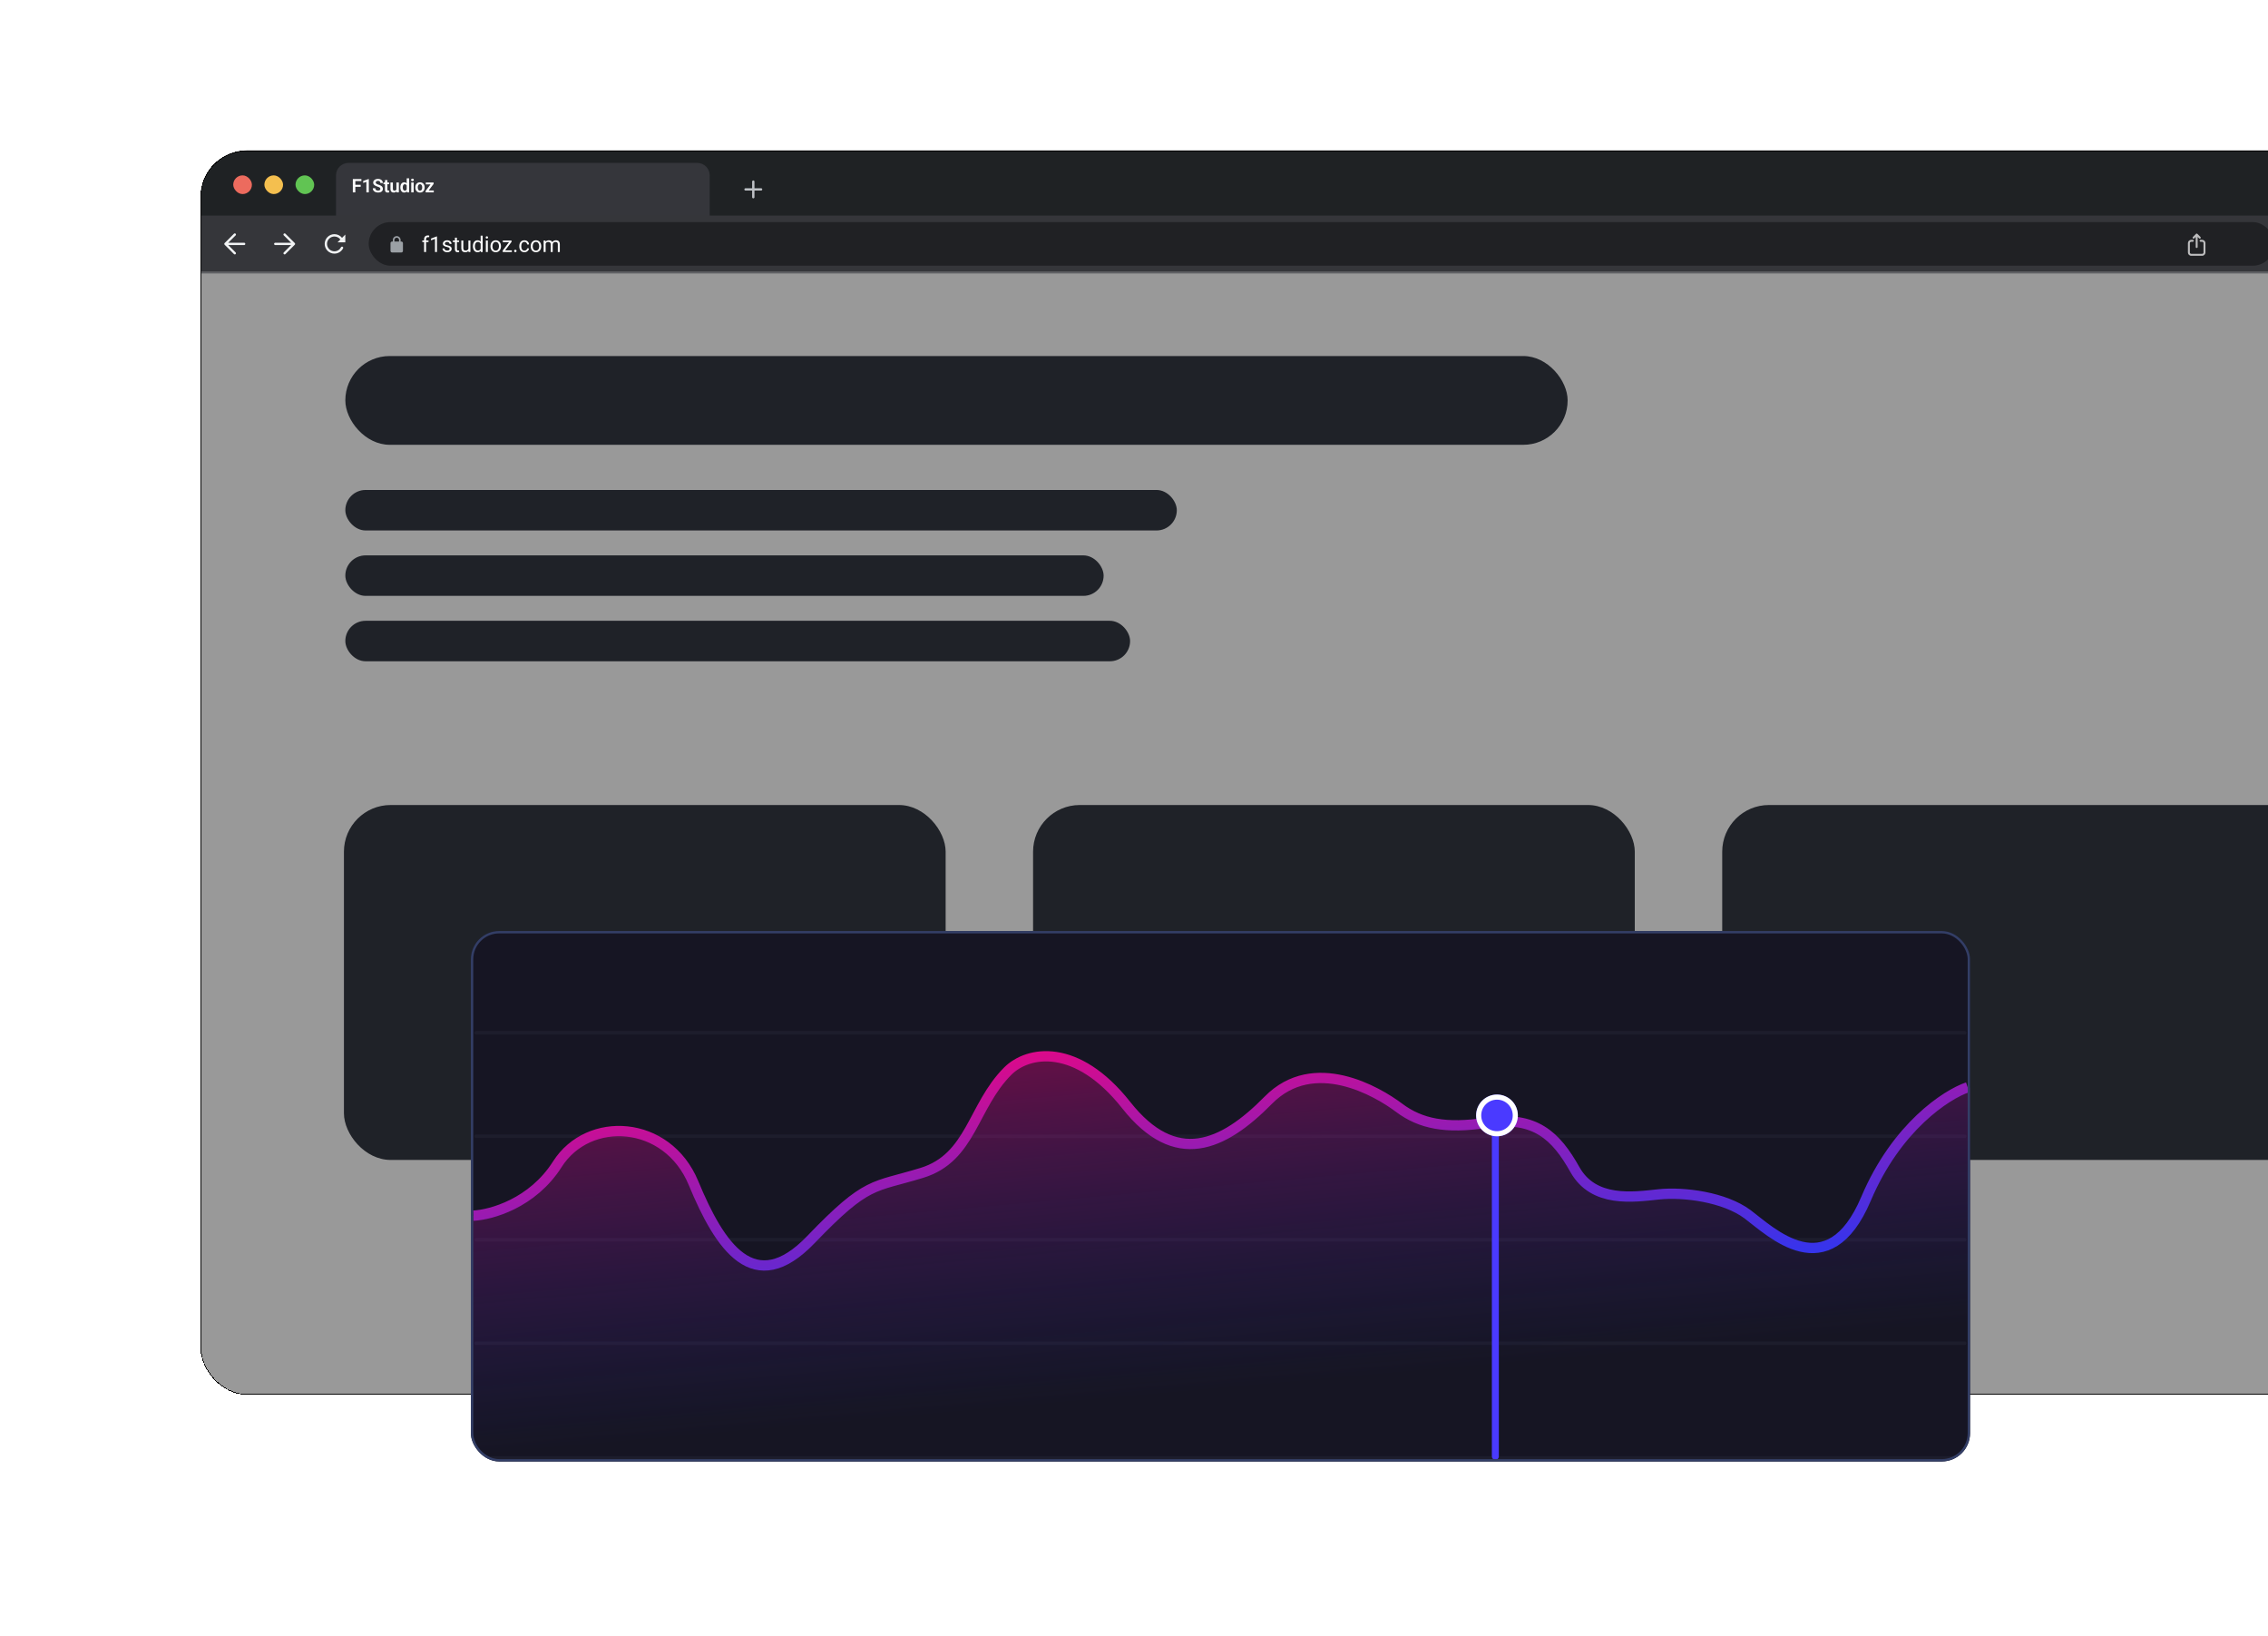
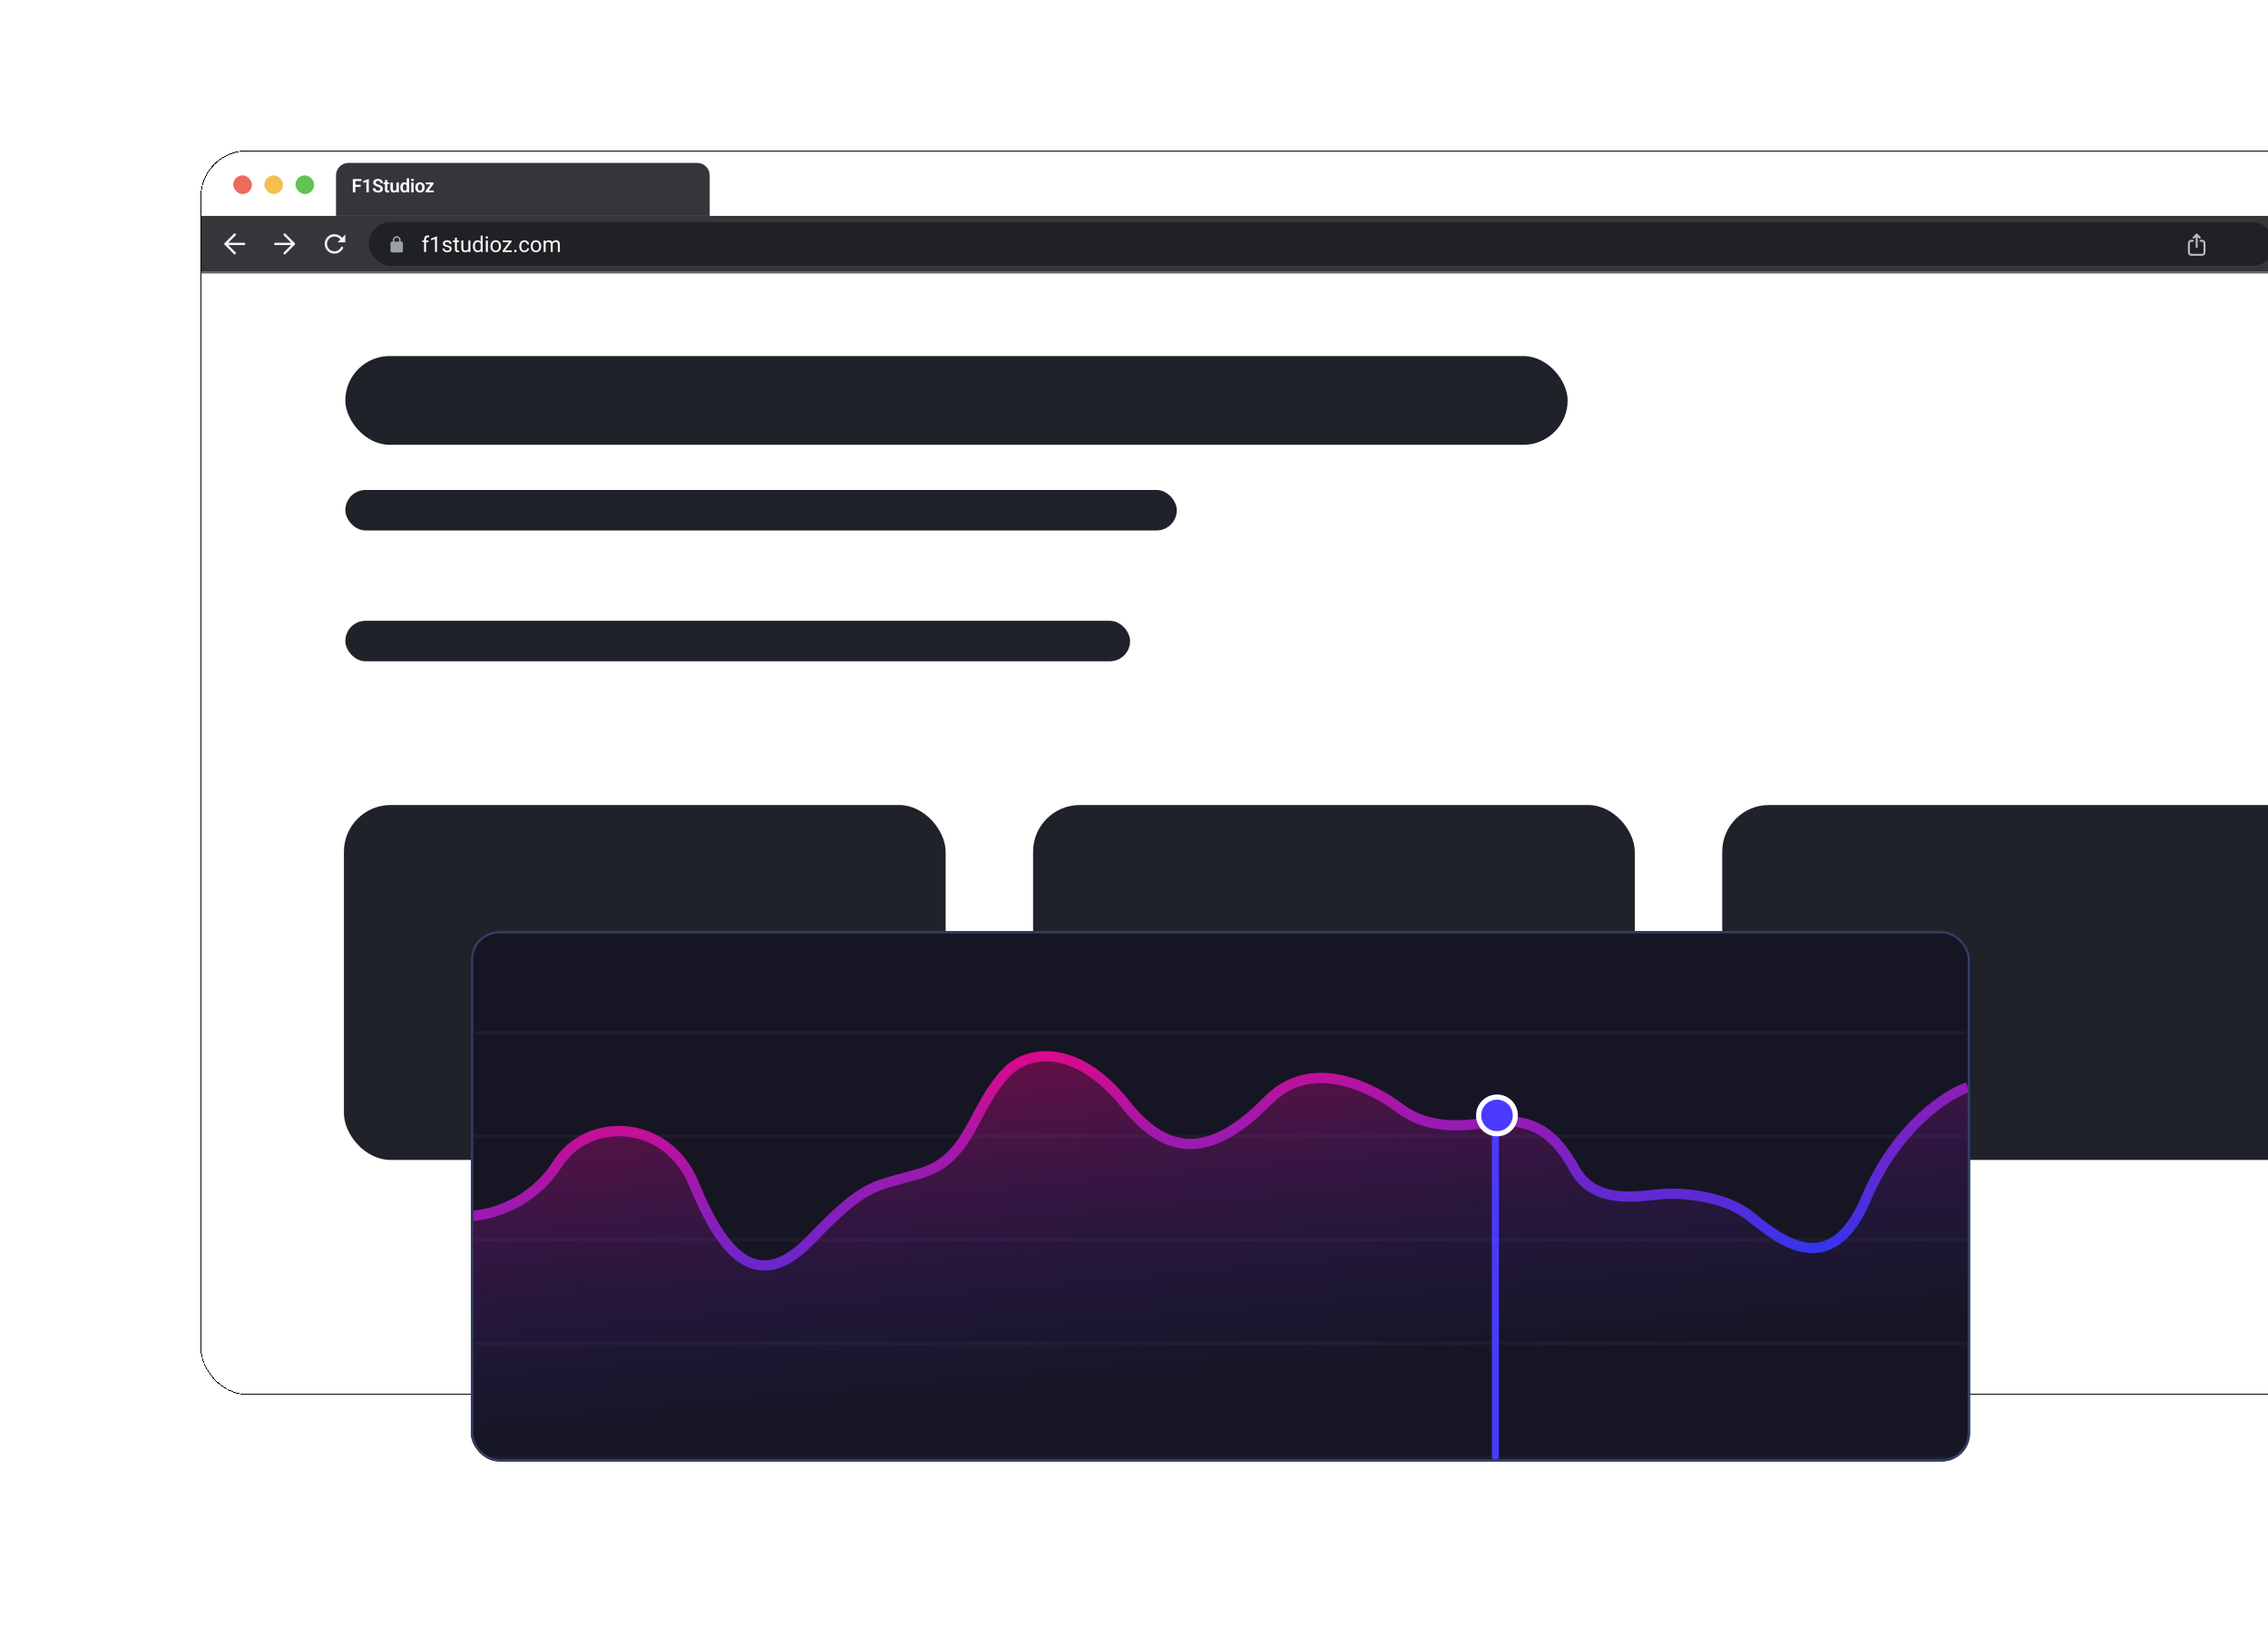
<svg xmlns="http://www.w3.org/2000/svg" width="441" height="318" viewBox="0 0 441 318" fill="none">
  <g clip-path="url(#clip0_920_7217)">
    <g filter="url(#filter0_d_920_7217)">
      <g clip-path="url(#clip1_920_7217)">
-         <rect x="49.492" y="18.75" width="435.98" height="241.908" rx="9" fill="black" fill-opacity="0.4" shape-rendering="crispEdges" />
        <g clip-path="url(#clip2_920_7217)">
-           <rect width="435.98" height="12.716" transform="translate(49.492 18.75)" fill="#1F2224" />
          <rect x="55.852" y="23.594" width="3.633" height="3.633" rx="1.817" fill="#EC6B5E" />
          <rect x="61.906" y="23.594" width="3.633" height="3.633" rx="1.817" fill="#F4BF4F" />
          <rect x="67.961" y="23.594" width="3.633" height="3.633" rx="1.817" fill="#61C453" />
          <g clip-path="url(#clip3_920_7217)">
            <g clip-path="url(#clip4_920_7217)">
              <path d="M75.836 23.594C75.836 22.256 76.92 21.172 78.258 21.172H146.077C147.415 21.172 148.499 22.256 148.499 23.594V31.466H75.836V23.594Z" fill="#35363B" />
              <path d="M79.594 24.314V26.897H79.106V24.314H79.594ZM80.635 25.43V25.815H79.466V25.43H80.635ZM80.772 24.314V24.699H79.466V24.314H80.772ZM82.213 24.307V26.897H81.743V24.855L81.12 25.061V24.681L82.16 24.307H82.213ZM84.458 26.226C84.458 26.177 84.451 26.132 84.435 26.093C84.421 26.053 84.394 26.017 84.355 25.985C84.317 25.952 84.264 25.92 84.194 25.889C84.125 25.857 84.037 25.824 83.928 25.79C83.807 25.752 83.695 25.71 83.591 25.662C83.487 25.615 83.395 25.56 83.316 25.497C83.238 25.435 83.177 25.363 83.133 25.281C83.089 25.198 83.067 25.102 83.067 24.994C83.067 24.887 83.09 24.79 83.135 24.703C83.181 24.615 83.246 24.54 83.33 24.477C83.414 24.413 83.513 24.364 83.626 24.33C83.741 24.296 83.868 24.279 84.006 24.279C84.197 24.279 84.363 24.313 84.503 24.383C84.643 24.453 84.752 24.548 84.829 24.667C84.906 24.787 84.944 24.921 84.944 25.07H84.458C84.458 24.989 84.441 24.918 84.407 24.857C84.374 24.795 84.323 24.747 84.254 24.711C84.187 24.676 84.102 24.658 83.999 24.658C83.899 24.658 83.817 24.673 83.75 24.703C83.685 24.732 83.636 24.772 83.603 24.823C83.571 24.874 83.555 24.931 83.555 24.994C83.555 25.041 83.567 25.083 83.589 25.121C83.611 25.158 83.645 25.193 83.69 25.226C83.735 25.258 83.791 25.288 83.857 25.316C83.924 25.343 84.002 25.371 84.091 25.398C84.233 25.441 84.357 25.488 84.463 25.54C84.571 25.592 84.66 25.651 84.731 25.717C84.804 25.784 84.857 25.858 84.893 25.941C84.93 26.024 84.948 26.118 84.948 26.223C84.948 26.334 84.926 26.433 84.882 26.521C84.838 26.608 84.776 26.683 84.694 26.744C84.613 26.806 84.514 26.853 84.4 26.885C84.286 26.916 84.159 26.933 84.018 26.933C83.893 26.933 83.769 26.916 83.646 26.883C83.524 26.849 83.413 26.798 83.314 26.73C83.215 26.662 83.135 26.575 83.076 26.471C83.017 26.366 82.988 26.243 82.988 26.102H83.477C83.477 26.184 83.49 26.254 83.516 26.312C83.543 26.368 83.581 26.415 83.63 26.452C83.679 26.487 83.737 26.513 83.804 26.53C83.87 26.546 83.941 26.555 84.018 26.555C84.118 26.555 84.199 26.541 84.263 26.514C84.328 26.485 84.377 26.446 84.409 26.397C84.442 26.347 84.458 26.29 84.458 26.226ZM86.16 24.977V25.315H85.061V24.977H86.16ZM85.355 24.506H85.825V26.343C85.825 26.4 85.833 26.444 85.848 26.475C85.864 26.506 85.887 26.526 85.917 26.537C85.948 26.547 85.985 26.553 86.027 26.553C86.058 26.553 86.087 26.551 86.112 26.547C86.138 26.544 86.16 26.54 86.178 26.537L86.18 26.888C86.141 26.901 86.097 26.912 86.047 26.92C85.998 26.928 85.943 26.933 85.882 26.933C85.777 26.933 85.684 26.915 85.605 26.879C85.526 26.843 85.464 26.784 85.421 26.704C85.377 26.622 85.355 26.514 85.355 26.381V24.506ZM87.579 26.441V24.977H88.051V26.897H87.607L87.579 26.441ZM87.639 26.044L87.784 26.04C87.784 26.169 87.77 26.288 87.742 26.397C87.714 26.506 87.669 26.6 87.609 26.68C87.55 26.76 87.475 26.822 87.384 26.867C87.293 26.911 87.185 26.933 87.061 26.933C86.966 26.933 86.88 26.919 86.802 26.893C86.724 26.866 86.656 26.824 86.6 26.767C86.544 26.709 86.501 26.636 86.47 26.546C86.439 26.455 86.424 26.345 86.424 26.218V24.977H86.892V26.221C86.892 26.285 86.899 26.338 86.913 26.381C86.929 26.423 86.95 26.458 86.976 26.485C87.003 26.511 87.034 26.53 87.07 26.542C87.106 26.553 87.145 26.558 87.187 26.558C87.3 26.558 87.389 26.536 87.455 26.491C87.521 26.445 87.568 26.383 87.597 26.306C87.625 26.228 87.639 26.141 87.639 26.044ZM89.581 26.489V24.172H90.053V26.897H89.627L89.581 26.489ZM88.348 25.96V25.923C88.348 25.776 88.364 25.643 88.397 25.524C88.432 25.403 88.481 25.3 88.546 25.213C88.612 25.127 88.69 25.06 88.782 25.013C88.876 24.966 88.982 24.942 89.1 24.942C89.215 24.942 89.315 24.965 89.4 25.011C89.486 25.057 89.559 25.123 89.62 25.208C89.681 25.293 89.73 25.394 89.767 25.512C89.804 25.627 89.83 25.755 89.847 25.895V25.996C89.83 26.132 89.804 26.257 89.767 26.37C89.73 26.484 89.681 26.583 89.62 26.668C89.559 26.752 89.486 26.817 89.4 26.863C89.314 26.909 89.212 26.933 89.097 26.933C88.979 26.933 88.874 26.908 88.781 26.86C88.688 26.811 88.61 26.743 88.545 26.656C88.481 26.568 88.432 26.465 88.397 26.347C88.364 26.229 88.348 26.1 88.348 25.96ZM88.818 25.923V25.96C88.818 26.043 88.825 26.12 88.839 26.193C88.853 26.265 88.876 26.329 88.908 26.384C88.94 26.439 88.981 26.481 89.031 26.512C89.082 26.543 89.143 26.558 89.215 26.558C89.308 26.558 89.383 26.538 89.442 26.498C89.503 26.456 89.549 26.4 89.582 26.329C89.616 26.257 89.637 26.176 89.646 26.086V25.808C89.642 25.737 89.629 25.671 89.609 25.611C89.59 25.55 89.563 25.498 89.528 25.455C89.493 25.411 89.451 25.377 89.4 25.352C89.349 25.327 89.289 25.315 89.219 25.315C89.147 25.315 89.085 25.331 89.034 25.363C88.984 25.393 88.942 25.436 88.91 25.492C88.878 25.547 88.855 25.612 88.839 25.685C88.825 25.759 88.818 25.838 88.818 25.923ZM90.937 24.977V26.897H90.467V24.977H90.937ZM90.435 24.476C90.435 24.406 90.459 24.348 90.506 24.302C90.554 24.256 90.62 24.232 90.701 24.232C90.783 24.232 90.847 24.256 90.894 24.302C90.943 24.348 90.967 24.406 90.967 24.476C90.967 24.544 90.943 24.601 90.894 24.648C90.847 24.694 90.783 24.717 90.701 24.717C90.62 24.717 90.554 24.694 90.506 24.648C90.459 24.601 90.435 24.544 90.435 24.476ZM91.264 25.957V25.919C91.264 25.779 91.284 25.649 91.325 25.531C91.365 25.412 91.423 25.308 91.5 25.221C91.577 25.133 91.671 25.065 91.782 25.017C91.894 24.967 92.02 24.942 92.162 24.942C92.306 24.942 92.434 24.967 92.545 25.017C92.658 25.065 92.752 25.133 92.829 25.221C92.906 25.308 92.965 25.412 93.005 25.531C93.045 25.649 93.065 25.779 93.065 25.919V25.957C93.065 26.096 93.045 26.226 93.005 26.345C92.965 26.463 92.906 26.567 92.829 26.656C92.752 26.743 92.658 26.811 92.547 26.86C92.436 26.908 92.309 26.933 92.166 26.933C92.024 26.933 91.897 26.908 91.784 26.86C91.672 26.811 91.577 26.743 91.5 26.656C91.423 26.567 91.365 26.463 91.325 26.345C91.284 26.226 91.264 26.096 91.264 25.957ZM91.733 25.919V25.957C91.733 26.041 91.741 26.119 91.757 26.193C91.774 26.266 91.799 26.331 91.834 26.386C91.868 26.442 91.912 26.485 91.967 26.517C92.022 26.548 92.089 26.564 92.166 26.564C92.241 26.564 92.306 26.548 92.361 26.517C92.415 26.485 92.46 26.442 92.494 26.386C92.529 26.331 92.555 26.266 92.572 26.193C92.588 26.119 92.597 26.041 92.597 25.957V25.919C92.597 25.837 92.588 25.759 92.572 25.687C92.555 25.614 92.529 25.549 92.494 25.494C92.46 25.437 92.415 25.393 92.359 25.361C92.305 25.328 92.239 25.311 92.162 25.311C92.086 25.311 92.021 25.328 91.967 25.361C91.912 25.393 91.868 25.437 91.834 25.494C91.799 25.549 91.774 25.614 91.757 25.687C91.741 25.759 91.733 25.837 91.733 25.919ZM94.845 26.528V26.897H93.401V26.528H94.845ZM94.811 25.258L93.577 26.897H93.268V26.608L94.496 24.977H94.811V25.258ZM94.639 24.977V25.348H93.293V24.977H94.639Z" fill="white" />
            </g>
          </g>
-           <path d="M156.975 24.805V26.319M156.975 27.833V26.319M156.975 26.319H155.461M156.975 26.319H158.489" stroke="#BEC1C5" stroke-width="0.454" stroke-linecap="round" stroke-linejoin="round" />
        </g>
        <rect width="435.98" height="10.899" transform="translate(49.492 31.466)" fill="#35363A" />
        <path d="M57.969 36.916H54.336M54.336 36.916L56.153 35.099M54.336 36.916L56.153 38.733" stroke="#F1F3F4" stroke-width="0.454" stroke-linecap="round" stroke-linejoin="round" />
        <path d="M64.023 36.916H67.656M67.656 36.916L65.84 35.099M67.656 36.916L65.84 38.733" stroke="#F1F3F4" stroke-width="0.454" stroke-linecap="round" stroke-linejoin="round" />
        <path fill-rule="evenodd" clip-rule="evenodd" d="M74.087 36.916C74.087 36.122 74.731 35.478 75.525 35.478C75.999 35.478 76.42 35.707 76.682 36.062L76.131 36.613H77.644V35.099L77.006 35.738C76.659 35.303 76.125 35.024 75.525 35.024C74.48 35.024 73.633 35.871 73.633 36.916C73.633 37.961 74.48 38.808 75.525 38.808C76.261 38.808 76.898 38.388 77.211 37.776C77.268 37.665 77.224 37.528 77.112 37.471C77 37.414 76.864 37.458 76.806 37.569C76.568 38.036 76.084 38.354 75.525 38.354C74.731 38.354 74.087 37.71 74.087 36.916Z" fill="#F1F3F4" />
        <rect x="82.188" y="32.677" width="370.583" height="8.477" rx="4.239" fill="#202124" />
        <path fill-rule="evenodd" clip-rule="evenodd" d="M87.641 35.402C87.223 35.402 86.884 35.741 86.884 36.159V36.462H86.733C86.565 36.462 86.43 36.597 86.43 36.764V38.278C86.43 38.446 86.565 38.581 86.733 38.581H88.549C88.716 38.581 88.852 38.446 88.852 38.278V36.764C88.852 36.597 88.716 36.462 88.549 36.462H88.398V36.159C88.398 35.741 88.059 35.402 87.641 35.402ZM88.095 36.462V36.159C88.095 35.908 87.892 35.705 87.641 35.705C87.39 35.705 87.187 35.908 87.187 36.159V36.462H88.095Z" fill="#9BA0A5" />
        <path fill-rule="evenodd" clip-rule="evenodd" d="M437.767 34.965C437.693 34.891 437.573 34.891 437.499 34.965L436.893 35.571C436.82 35.645 436.82 35.765 436.893 35.839C436.967 35.912 437.087 35.912 437.161 35.839L437.444 35.556V37.521C437.444 37.626 437.528 37.711 437.633 37.711C437.737 37.711 437.822 37.626 437.822 37.521V35.556L438.104 35.839C438.178 35.912 438.298 35.912 438.372 35.839C438.446 35.765 438.446 35.645 438.372 35.571L437.767 34.965ZM436.308 36.764C436.308 36.618 436.427 36.499 436.573 36.499H436.876C436.98 36.499 437.065 36.415 437.065 36.31C437.065 36.206 436.98 36.121 436.876 36.121H436.573C436.218 36.121 435.93 36.409 435.93 36.764V38.581C435.93 38.936 436.218 39.224 436.573 39.224H438.692C439.048 39.224 439.336 38.936 439.336 38.581V36.764C439.336 36.409 439.048 36.121 438.692 36.121H438.39C438.285 36.121 438.2 36.206 438.2 36.31C438.2 36.415 438.285 36.499 438.39 36.499H438.692C438.839 36.499 438.957 36.618 438.957 36.764V38.581C438.957 38.727 438.839 38.846 438.692 38.846H436.573C436.427 38.846 436.308 38.727 436.308 38.581V36.764Z" fill="#BDBDBE" />
        <path d="M93.347 38.494H92.965V36.018C92.965 35.857 92.993 35.721 93.052 35.611C93.111 35.499 93.196 35.415 93.306 35.358C93.416 35.3 93.547 35.271 93.699 35.271C93.743 35.271 93.788 35.274 93.832 35.279C93.877 35.285 93.921 35.293 93.964 35.304L93.944 35.617C93.915 35.61 93.881 35.605 93.844 35.602C93.808 35.6 93.772 35.598 93.737 35.598C93.655 35.598 93.585 35.615 93.525 35.648C93.468 35.68 93.423 35.727 93.393 35.789C93.363 35.851 93.347 35.927 93.347 36.018V38.494ZM93.823 36.254V36.548H92.611V36.254H93.823ZM95.467 35.464V38.494H95.084V35.942L94.312 36.223V35.878L95.407 35.464H95.467ZM97.938 37.9C97.938 37.844 97.925 37.793 97.901 37.746C97.877 37.698 97.828 37.655 97.754 37.616C97.681 37.576 97.57 37.542 97.423 37.513C97.298 37.486 97.186 37.455 97.085 37.419C96.986 37.384 96.901 37.34 96.831 37.289C96.762 37.238 96.709 37.178 96.671 37.109C96.634 37.04 96.615 36.959 96.615 36.867C96.615 36.779 96.635 36.695 96.673 36.617C96.713 36.538 96.769 36.468 96.841 36.407C96.914 36.347 97.002 36.299 97.104 36.265C97.206 36.23 97.32 36.213 97.445 36.213C97.625 36.213 97.778 36.245 97.905 36.308C98.032 36.371 98.129 36.456 98.197 36.563C98.264 36.667 98.298 36.784 98.298 36.912H97.915C97.915 36.85 97.897 36.79 97.859 36.732C97.823 36.673 97.77 36.624 97.7 36.585C97.631 36.547 97.546 36.528 97.445 36.528C97.339 36.528 97.253 36.544 97.187 36.577C97.122 36.609 97.074 36.65 97.044 36.699C97.015 36.749 97 36.801 97 36.856C97 36.898 97.007 36.935 97.021 36.968C97.036 37 97.062 37.03 97.1 37.057C97.137 37.084 97.189 37.108 97.257 37.132C97.325 37.155 97.411 37.179 97.516 37.202C97.699 37.244 97.85 37.293 97.969 37.351C98.088 37.409 98.176 37.48 98.234 37.564C98.292 37.648 98.321 37.751 98.321 37.871C98.321 37.969 98.3 38.058 98.259 38.14C98.219 38.221 98.16 38.291 98.083 38.351C98.007 38.409 97.916 38.454 97.81 38.487C97.705 38.519 97.587 38.535 97.456 38.535C97.258 38.535 97.091 38.5 96.955 38.429C96.818 38.359 96.715 38.268 96.644 38.156C96.574 38.044 96.539 37.927 96.539 37.802H96.924C96.929 37.907 96.96 37.991 97.015 38.053C97.07 38.114 97.138 38.157 97.218 38.183C97.298 38.208 97.377 38.221 97.456 38.221C97.561 38.221 97.648 38.207 97.719 38.179C97.79 38.151 97.845 38.114 97.882 38.065C97.919 38.017 97.938 37.962 97.938 37.9ZM99.761 36.254V36.548H98.551V36.254H99.761ZM98.96 35.71H99.343V37.939C99.343 38.015 99.355 38.072 99.379 38.111C99.402 38.149 99.432 38.175 99.469 38.187C99.507 38.2 99.547 38.206 99.59 38.206C99.621 38.206 99.654 38.203 99.689 38.198C99.725 38.191 99.752 38.185 99.77 38.181L99.772 38.494C99.741 38.503 99.701 38.512 99.652 38.521C99.603 38.53 99.545 38.535 99.476 38.535C99.382 38.535 99.296 38.516 99.217 38.479C99.138 38.442 99.076 38.38 99.029 38.293C98.983 38.205 98.96 38.086 98.96 37.937V35.71ZM101.581 37.976V36.254H101.966V38.494H101.599L101.581 37.976ZM101.653 37.504L101.812 37.5C101.812 37.649 101.797 37.787 101.765 37.914C101.734 38.04 101.685 38.149 101.616 38.241C101.547 38.334 101.456 38.406 101.345 38.459C101.233 38.51 101.097 38.535 100.937 38.535C100.828 38.535 100.728 38.519 100.637 38.487C100.547 38.456 100.47 38.407 100.405 38.34C100.34 38.274 100.29 38.188 100.254 38.082C100.219 37.975 100.202 37.848 100.202 37.699V36.254H100.585V37.703C100.585 37.804 100.596 37.887 100.618 37.953C100.642 38.018 100.673 38.07 100.711 38.109C100.751 38.146 100.795 38.172 100.844 38.187C100.893 38.203 100.945 38.21 100.997 38.21C101.16 38.21 101.289 38.179 101.384 38.117C101.479 38.053 101.547 37.969 101.589 37.862C101.632 37.755 101.653 37.635 101.653 37.504ZM103.961 38.059V35.315H104.346V38.494H103.994L103.961 38.059ZM102.454 37.399V37.355C102.454 37.184 102.475 37.029 102.516 36.89C102.559 36.749 102.619 36.628 102.696 36.528C102.775 36.427 102.868 36.349 102.976 36.296C103.085 36.24 103.206 36.213 103.34 36.213C103.481 36.213 103.603 36.238 103.708 36.287C103.814 36.336 103.904 36.407 103.977 36.501C104.052 36.593 104.11 36.705 104.153 36.836C104.196 36.967 104.226 37.115 104.242 37.281V37.471C104.227 37.635 104.197 37.783 104.153 37.914C104.11 38.045 104.052 38.157 103.977 38.249C103.904 38.342 103.814 38.413 103.708 38.463C103.602 38.511 103.478 38.535 103.336 38.535C103.205 38.535 103.085 38.507 102.976 38.45C102.868 38.394 102.775 38.314 102.696 38.212C102.619 38.11 102.559 37.99 102.516 37.852C102.475 37.713 102.454 37.562 102.454 37.399ZM102.839 37.355V37.399C102.839 37.511 102.85 37.615 102.872 37.713C102.896 37.811 102.931 37.898 102.98 37.972C103.028 38.047 103.089 38.105 103.164 38.148C103.238 38.189 103.327 38.21 103.431 38.21C103.558 38.21 103.662 38.183 103.743 38.129C103.826 38.076 103.892 38.005 103.942 37.916C103.992 37.828 104.03 37.732 104.058 37.629V37.13C104.041 37.054 104.017 36.981 103.986 36.91C103.955 36.839 103.915 36.775 103.866 36.72C103.817 36.663 103.757 36.618 103.685 36.585C103.615 36.552 103.532 36.536 103.435 36.536C103.33 36.536 103.24 36.558 103.164 36.602C103.089 36.645 103.028 36.704 102.98 36.78C102.931 36.855 102.896 36.941 102.872 37.041C102.85 37.139 102.839 37.244 102.839 37.355ZM105.358 36.254V38.494H104.973V36.254H105.358ZM104.944 35.66C104.944 35.598 104.962 35.546 105 35.503C105.038 35.46 105.095 35.439 105.169 35.439C105.243 35.439 105.298 35.46 105.337 35.503C105.377 35.546 105.397 35.598 105.397 35.66C105.397 35.72 105.377 35.771 105.337 35.813C105.298 35.855 105.243 35.876 105.169 35.876C105.095 35.876 105.038 35.855 105 35.813C104.962 35.771 104.944 35.72 104.944 35.66ZM105.871 37.399V37.351C105.871 37.19 105.894 37.04 105.941 36.902C105.988 36.763 106.056 36.642 106.144 36.54C106.233 36.436 106.339 36.356 106.465 36.3C106.591 36.242 106.731 36.213 106.887 36.213C107.045 36.213 107.186 36.242 107.312 36.3C107.438 36.356 107.546 36.436 107.634 36.54C107.724 36.642 107.792 36.763 107.839 36.902C107.886 37.04 107.91 37.19 107.91 37.351V37.399C107.91 37.56 107.886 37.71 107.839 37.848C107.792 37.986 107.724 38.107 107.634 38.21C107.546 38.312 107.439 38.392 107.314 38.45C107.189 38.507 107.049 38.535 106.891 38.535C106.734 38.535 106.593 38.507 106.467 38.45C106.342 38.392 106.234 38.312 106.144 38.21C106.056 38.107 105.988 37.986 105.941 37.848C105.894 37.71 105.871 37.56 105.871 37.399ZM106.254 37.351V37.399C106.254 37.511 106.267 37.616 106.293 37.715C106.319 37.813 106.359 37.9 106.411 37.976C106.465 38.052 106.532 38.112 106.612 38.156C106.692 38.199 106.785 38.221 106.891 38.221C106.996 38.221 107.088 38.199 107.167 38.156C107.247 38.112 107.313 38.052 107.365 37.976C107.418 37.9 107.457 37.813 107.483 37.715C107.511 37.616 107.525 37.511 107.525 37.399V37.351C107.525 37.241 107.511 37.137 107.483 37.039C107.457 36.939 107.417 36.852 107.363 36.776C107.311 36.699 107.245 36.638 107.165 36.594C107.086 36.55 106.993 36.528 106.887 36.528C106.782 36.528 106.69 36.55 106.61 36.594C106.531 36.638 106.465 36.699 106.411 36.776C106.359 36.852 106.319 36.939 106.293 37.039C106.267 37.137 106.254 37.241 106.254 37.351ZM110.025 38.179V38.494H108.396V38.179H110.025ZM109.965 36.525L108.483 38.494H108.249V38.212L109.721 36.254H109.965V36.525ZM109.795 36.254V36.571H108.266V36.254H109.795ZM110.466 38.291C110.466 38.226 110.486 38.172 110.526 38.127C110.567 38.082 110.626 38.059 110.704 38.059C110.781 38.059 110.84 38.082 110.88 38.127C110.921 38.172 110.942 38.226 110.942 38.291C110.942 38.354 110.921 38.408 110.88 38.452C110.84 38.496 110.781 38.519 110.704 38.519C110.626 38.519 110.567 38.496 110.526 38.452C110.486 38.408 110.466 38.354 110.466 38.291ZM112.473 38.221C112.564 38.221 112.649 38.202 112.726 38.165C112.803 38.127 112.867 38.076 112.916 38.011C112.966 37.945 112.994 37.87 113.001 37.786H113.365C113.358 37.918 113.314 38.042 113.231 38.156C113.149 38.269 113.042 38.361 112.91 38.432C112.778 38.501 112.632 38.535 112.473 38.535C112.305 38.535 112.158 38.505 112.032 38.446C111.908 38.387 111.805 38.305 111.722 38.202C111.641 38.098 111.579 37.98 111.538 37.846C111.498 37.711 111.478 37.568 111.478 37.417V37.331C111.478 37.18 111.498 37.038 111.538 36.904C111.579 36.769 111.641 36.65 111.722 36.546C111.805 36.443 111.908 36.361 112.032 36.302C112.158 36.242 112.305 36.213 112.473 36.213C112.649 36.213 112.802 36.249 112.933 36.321C113.064 36.391 113.167 36.487 113.241 36.61C113.317 36.732 113.358 36.87 113.365 37.024H113.001C112.994 36.932 112.968 36.848 112.922 36.774C112.878 36.699 112.818 36.64 112.74 36.596C112.664 36.55 112.575 36.528 112.473 36.528C112.356 36.528 112.257 36.551 112.177 36.598C112.099 36.643 112.036 36.706 111.989 36.784C111.943 36.861 111.91 36.948 111.89 37.043C111.87 37.137 111.861 37.233 111.861 37.331V37.417C111.861 37.515 111.87 37.612 111.89 37.707C111.909 37.802 111.941 37.889 111.987 37.966C112.034 38.043 112.097 38.105 112.175 38.152C112.255 38.198 112.355 38.221 112.473 38.221ZM113.694 37.399V37.351C113.694 37.19 113.718 37.04 113.765 36.902C113.812 36.763 113.879 36.642 113.968 36.54C114.056 36.436 114.163 36.356 114.288 36.3C114.414 36.242 114.555 36.213 114.711 36.213C114.868 36.213 115.009 36.242 115.135 36.3C115.262 36.356 115.369 36.436 115.458 36.54C115.547 36.642 115.616 36.763 115.663 36.902C115.71 37.04 115.733 37.19 115.733 37.351V37.399C115.733 37.56 115.71 37.71 115.663 37.848C115.616 37.986 115.547 38.107 115.458 38.21C115.369 38.312 115.263 38.392 115.137 38.45C115.013 38.507 114.872 38.535 114.715 38.535C114.557 38.535 114.416 38.507 114.29 38.45C114.165 38.392 114.057 38.312 113.968 38.21C113.879 38.107 113.812 37.986 113.765 37.848C113.718 37.71 113.694 37.56 113.694 37.399ZM114.077 37.351V37.399C114.077 37.511 114.09 37.616 114.117 37.715C114.143 37.813 114.182 37.9 114.235 37.976C114.288 38.052 114.355 38.112 114.435 38.156C114.515 38.199 114.609 38.221 114.715 38.221C114.82 38.221 114.911 38.199 114.99 38.156C115.07 38.112 115.136 38.052 115.189 37.976C115.241 37.9 115.28 37.813 115.307 37.715C115.334 37.616 115.348 37.511 115.348 37.399V37.351C115.348 37.241 115.334 37.137 115.307 37.039C115.28 36.939 115.24 36.852 115.187 36.776C115.134 36.699 115.068 36.638 114.988 36.594C114.909 36.55 114.817 36.528 114.711 36.528C114.606 36.528 114.513 36.55 114.433 36.594C114.355 36.638 114.288 36.699 114.235 36.776C114.182 36.852 114.143 36.939 114.117 37.039C114.09 37.137 114.077 37.241 114.077 37.351ZM116.594 36.699V38.494H116.209V36.254H116.573L116.594 36.699ZM116.515 37.289L116.337 37.283C116.339 37.13 116.359 36.988 116.397 36.859C116.436 36.727 116.493 36.614 116.569 36.517C116.645 36.42 116.74 36.346 116.853 36.294C116.966 36.24 117.097 36.213 117.246 36.213C117.351 36.213 117.447 36.228 117.536 36.258C117.624 36.287 117.701 36.334 117.765 36.397C117.83 36.461 117.881 36.542 117.917 36.641C117.952 36.741 117.97 36.861 117.97 37.001V38.494H117.587V37.02C117.587 36.903 117.567 36.809 117.527 36.739C117.489 36.668 117.434 36.617 117.362 36.585C117.29 36.552 117.206 36.536 117.109 36.536C116.996 36.536 116.902 36.556 116.826 36.596C116.75 36.636 116.689 36.691 116.644 36.761C116.598 36.832 116.565 36.912 116.544 37.004C116.525 37.093 116.515 37.188 116.515 37.289ZM117.966 37.078L117.71 37.157C117.711 37.034 117.731 36.916 117.77 36.803C117.81 36.69 117.867 36.589 117.941 36.501C118.017 36.412 118.11 36.343 118.221 36.291C118.331 36.239 118.457 36.213 118.6 36.213C118.72 36.213 118.826 36.229 118.918 36.261C119.012 36.292 119.091 36.341 119.154 36.407C119.219 36.472 119.268 36.556 119.301 36.658C119.334 36.76 119.351 36.881 119.351 37.022V38.494H118.966V37.018C118.966 36.892 118.946 36.795 118.906 36.726C118.867 36.656 118.812 36.607 118.74 36.579C118.67 36.55 118.586 36.536 118.488 36.536C118.404 36.536 118.329 36.55 118.264 36.579C118.199 36.608 118.145 36.648 118.101 36.699C118.057 36.749 118.023 36.806 117.999 36.871C117.977 36.936 117.966 37.005 117.966 37.078Z" fill="white" />
        <rect width="435.98" height="0.303" transform="translate(49.492 42.365)" fill="#606164" />
        <rect x="77.648" y="58.715" width="237.67" height="17.258" rx="8.629" fill="#1F2228" />
        <rect x="77.375" y="146" width="117" height="69" rx="9.083" fill="#1F2228" />
        <rect x="211.375" y="146" width="117" height="69" rx="9.083" fill="#1F2228" />
        <rect x="345.375" y="146" width="117" height="69" rx="9.083" fill="#1F2228" />
        <rect x="77.648" y="84.753" width="161.676" height="7.872" rx="3.936" fill="#1F2228" />
-         <rect x="77.648" y="97.469" width="147.446" height="7.872" rx="3.936" fill="#1F2228" />
        <rect x="77.648" y="110.186" width="152.593" height="7.872" rx="3.936" fill="#1F2228" />
      </g>
      <rect x="49.568" y="18.826" width="435.829" height="241.757" rx="8.924" stroke="#080808" stroke-width="0.151" shape-rendering="crispEdges" />
    </g>
    <g clip-path="url(#clip5_920_7217)">
      <rect x="91.562" y="181" width="291.5" height="103.118" rx="5.494" fill="#161523" />
      <g opacity="0.4">
        <line x1="92.573" y1="200.781" x2="382.043" y2="200.781" stroke="#28283A" stroke-width="0.676" stroke-linecap="round" />
        <line x1="92.573" y1="220.901" x2="382.043" y2="220.901" stroke="#28283A" stroke-width="0.676" stroke-linecap="round" />
        <line x1="92.573" y1="241.02" x2="382.043" y2="241.02" stroke="#28283A" stroke-width="0.676" stroke-linecap="round" />
        <line x1="92.573" y1="261.139" x2="382.043" y2="261.139" stroke="#28283A" stroke-width="0.676" stroke-linecap="round" />
        <line x1="92.573" y1="283.431" x2="382.043" y2="283.431" stroke="#28283A" stroke-width="0.676" stroke-linecap="round" />
      </g>
      <path d="M107.945 226.419C103.092 234.033 95.001 236.252 91.562 236.41V284.118H383.062V211.455C378.932 212.852 369.186 219.14 363.246 233.113C355.82 250.579 344.629 239.493 340.132 236.146C335.634 232.799 327.686 231.753 322.77 232.276C317.854 232.799 310.115 233.949 306.454 227.465C302.793 220.98 299.098 216.764 289.092 218.366C280.202 218.68 276.333 218.575 272.149 215.437C267.965 212.3 255.519 204.978 246.629 213.973C237.739 222.968 228.535 227.047 218.913 214.914C209.291 202.782 199.041 204.246 195.067 208.221C191.093 212.195 188.476 224.31 178.898 227.871C170.759 229.488 166.004 232.148 157.415 241.061C146.329 252.566 139.635 242.421 134.51 230.08C129.385 217.738 114.011 216.902 107.945 226.419Z" fill="url(#paint0_linear_920_7217)" />
      <path d="M92.039 236.329C95.467 236.171 103.531 233.952 108.369 226.338C114.415 216.82 129.74 217.657 134.849 229.998C139.957 242.34 146.629 252.485 157.68 240.98C168.731 229.475 169.738 230.939 179.26 228.011C188.875 225.055 189.095 215.112 195.938 208.247C199.899 204.273 209.389 202.701 218.98 214.833C228.571 226.965 237.746 222.886 246.607 213.892C255.468 204.897 267.874 212.218 272.044 215.356C276.215 218.494 281.201 219.467 288.933 218.284C298.567 216.811 302.59 220.899 306.239 227.384C309.888 233.868 317.603 232.718 322.503 232.195C327.402 231.672 335.326 232.718 339.808 236.064C344.291 239.411 355.446 250.498 362.848 233.031C368.77 219.058 378.484 212.771 382.601 211.374" stroke="url(#paint1_linear_920_7217)" stroke-width="2" />
      <line x1="290.762" y1="218.073" x2="290.762" y2="283.126" stroke="#4A3AFF" stroke-width="1.353" stroke-linecap="round" />
      <g filter="url(#filter1_d_920_7217)">
        <circle cx="291.081" cy="217.522" r="4.058" fill="#4A3AFF" />
        <circle cx="291.081" cy="217.522" r="3.562" stroke="white" stroke-width="0.993" />
      </g>
    </g>
    <rect x="91.791" y="181.229" width="291.042" height="102.66" rx="5.265" stroke="#333E66" stroke-width="0.458" />
  </g>
  <defs>
    <filter id="filter0_d_920_7217" x="-1.508" y="-11.25" width="516.977" height="322.908" filterUnits="userSpaceOnUse" color-interpolation-filters="sRGB">
      <feFlood flood-opacity="0" result="BackgroundImageFix" />
      <feColorMatrix in="SourceAlpha" type="matrix" values="0 0 0 0 0 0 0 0 0 0 0 0 0 0 0 0 0 0 127 0" result="hardAlpha" />
      <feOffset dx="-10.5" dy="10.5" />
      <feGaussianBlur stdDeviation="20.25" />
      <feComposite in2="hardAlpha" operator="out" />
      <feColorMatrix type="matrix" values="0 0 0 0 0.275 0 0 0 0 0.162 0 0 0 0 0.42 0 0 0 0.35 0" />
      <feBlend mode="normal" in2="BackgroundImageFix" result="effect1_dropShadow_920_7217" />
      <feBlend mode="normal" in="SourceGraphic" in2="effect1_dropShadow_920_7217" result="shape" />
    </filter>
    <filter id="filter1_d_920_7217" x="278.907" y="204.672" width="24.349" height="24.348" filterUnits="userSpaceOnUse" color-interpolation-filters="sRGB">
      <feFlood flood-opacity="0" result="BackgroundImageFix" />
      <feColorMatrix in="SourceAlpha" type="matrix" values="0 0 0 0 0 0 0 0 0 0 0 0 0 0 0 0 0 0 127 0" result="hardAlpha" />
      <feOffset dy="-0.676" />
      <feGaussianBlur stdDeviation="4.058" />
      <feComposite in2="hardAlpha" operator="out" />
      <feColorMatrix type="matrix" values="0 0 0 0 0.051 0 0 0 0 0.039 0 0 0 0 0.173 0 0 0 0.49 0" />
      <feBlend mode="normal" in2="BackgroundImageFix" result="effect1_dropShadow_920_7217" />
      <feBlend mode="normal" in="SourceGraphic" in2="effect1_dropShadow_920_7217" result="shape" />
    </filter>
    <linearGradient id="paint0_linear_920_7217" x1="46.33" y1="212.909" x2="52.865" y2="286.539" gradientUnits="userSpaceOnUse">
      <stop stop-color="#FC0177" stop-opacity="0.4" />
      <stop offset="1" stop-color="#3634EC" stop-opacity="0" />
    </linearGradient>
    <linearGradient id="paint1_linear_920_7217" x1="46.952" y1="209.246" x2="53.256" y2="272.688" gradientUnits="userSpaceOnUse">
      <stop stop-color="#FC0177" />
      <stop offset="1" stop-color="#3634EC" />
    </linearGradient>
    <clipPath id="clip0_920_7217">
      <rect width="441" height="318" fill="white" />
    </clipPath>
    <clipPath id="clip1_920_7217">
      <rect x="49.492" y="18.75" width="435.98" height="241.908" rx="9" fill="white" />
    </clipPath>
    <clipPath id="clip2_920_7217">
      <rect width="435.98" height="12.716" fill="white" transform="translate(49.492 18.75)" />
    </clipPath>
    <clipPath id="clip3_920_7217">
      <rect width="76.296" height="10.294" fill="white" transform="translate(75.836 21.172)" />
    </clipPath>
    <clipPath id="clip4_920_7217">
      <path d="M75.836 23.594C75.836 22.256 76.92 21.172 78.258 21.172H146.077C147.415 21.172 148.499 22.256 148.499 23.594V31.466H75.836V23.594Z" fill="white" />
    </clipPath>
    <clipPath id="clip5_920_7217">
      <rect x="91.562" y="181" width="291.5" height="103.118" rx="5.494" fill="white" />
    </clipPath>
  </defs>
</svg>